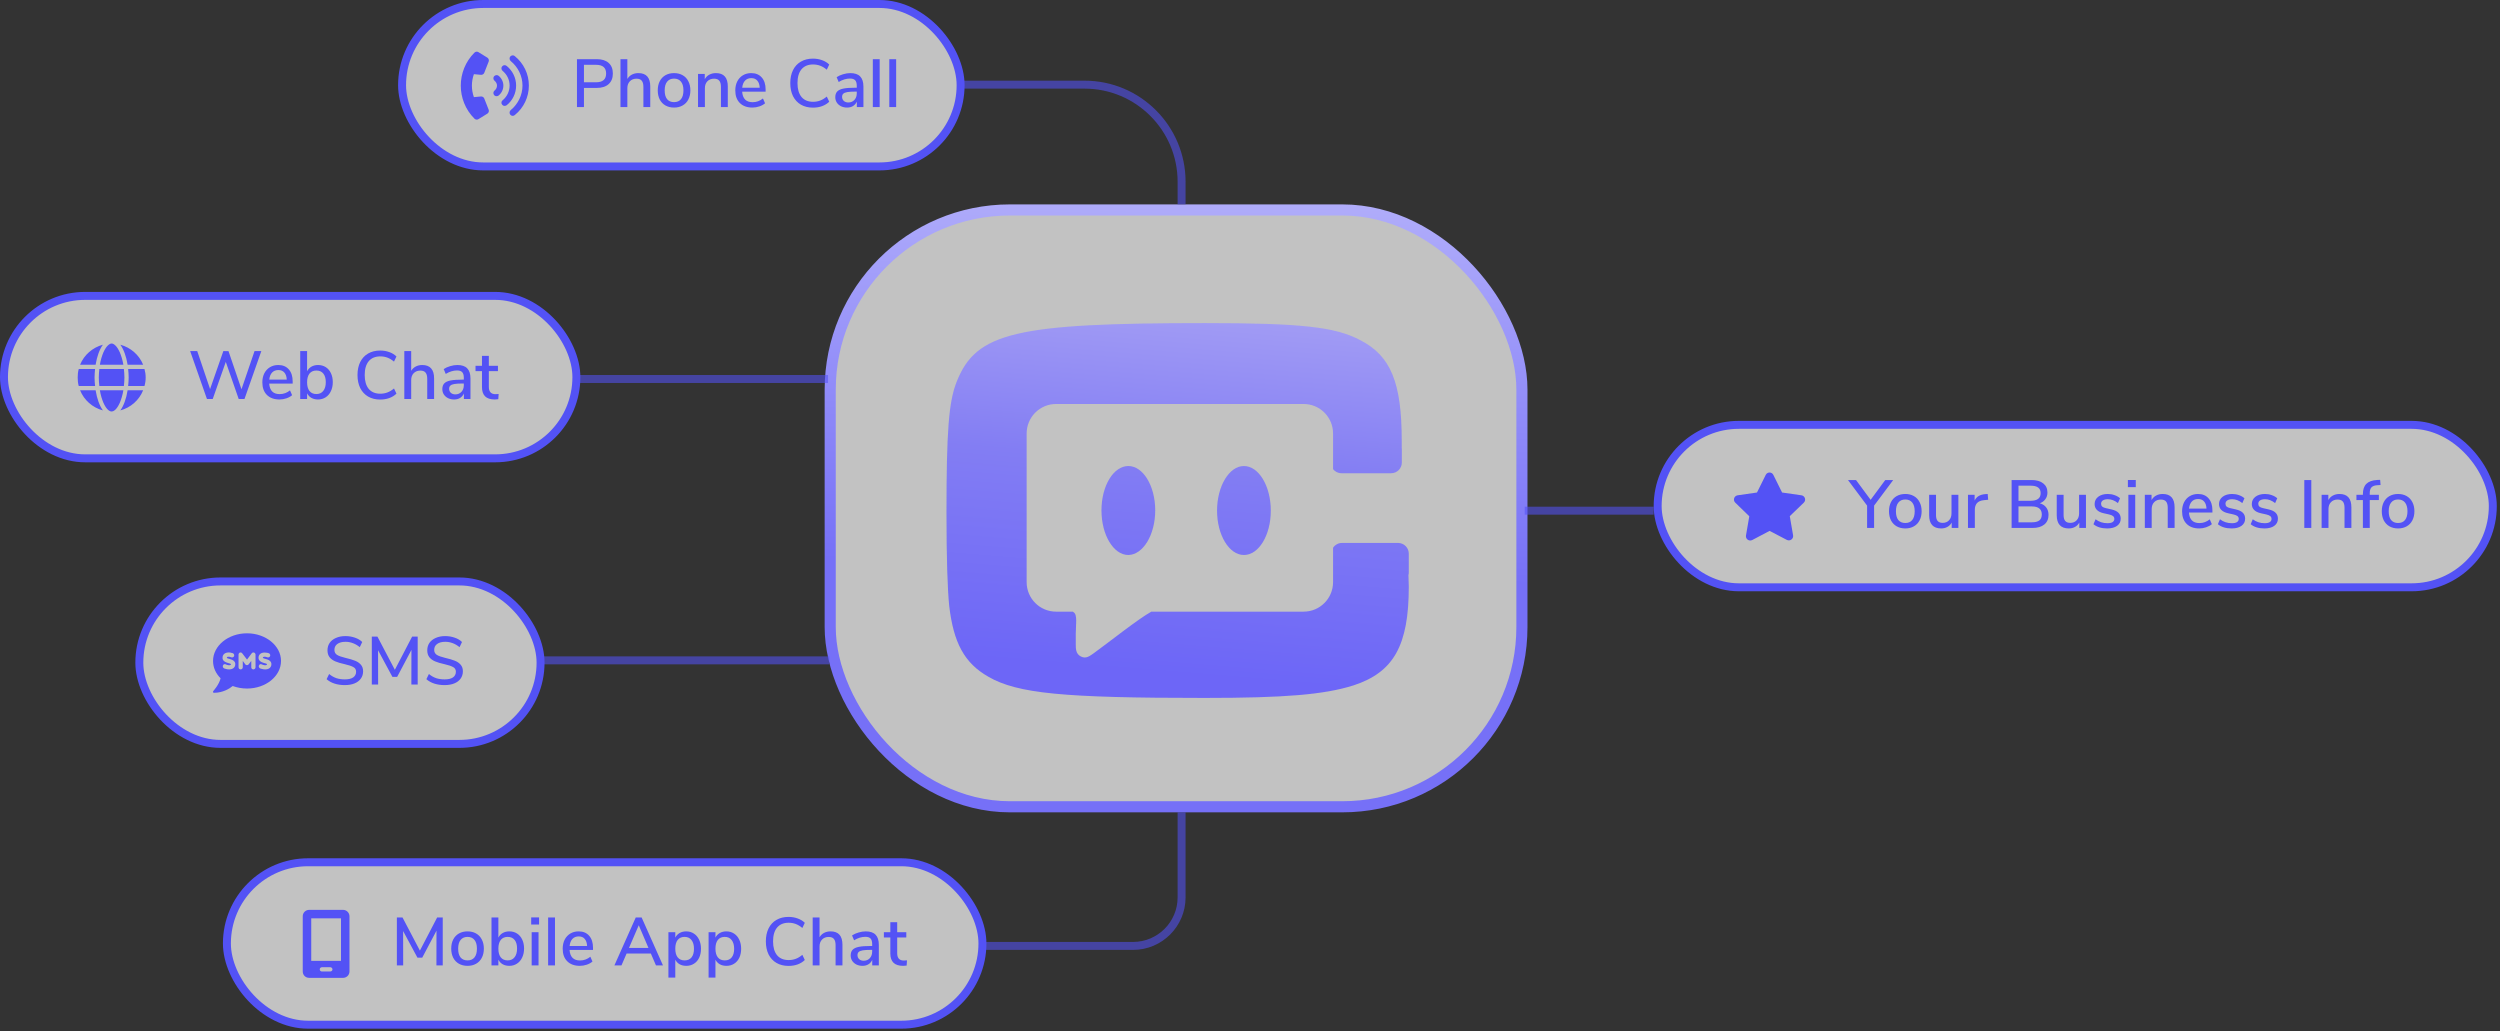
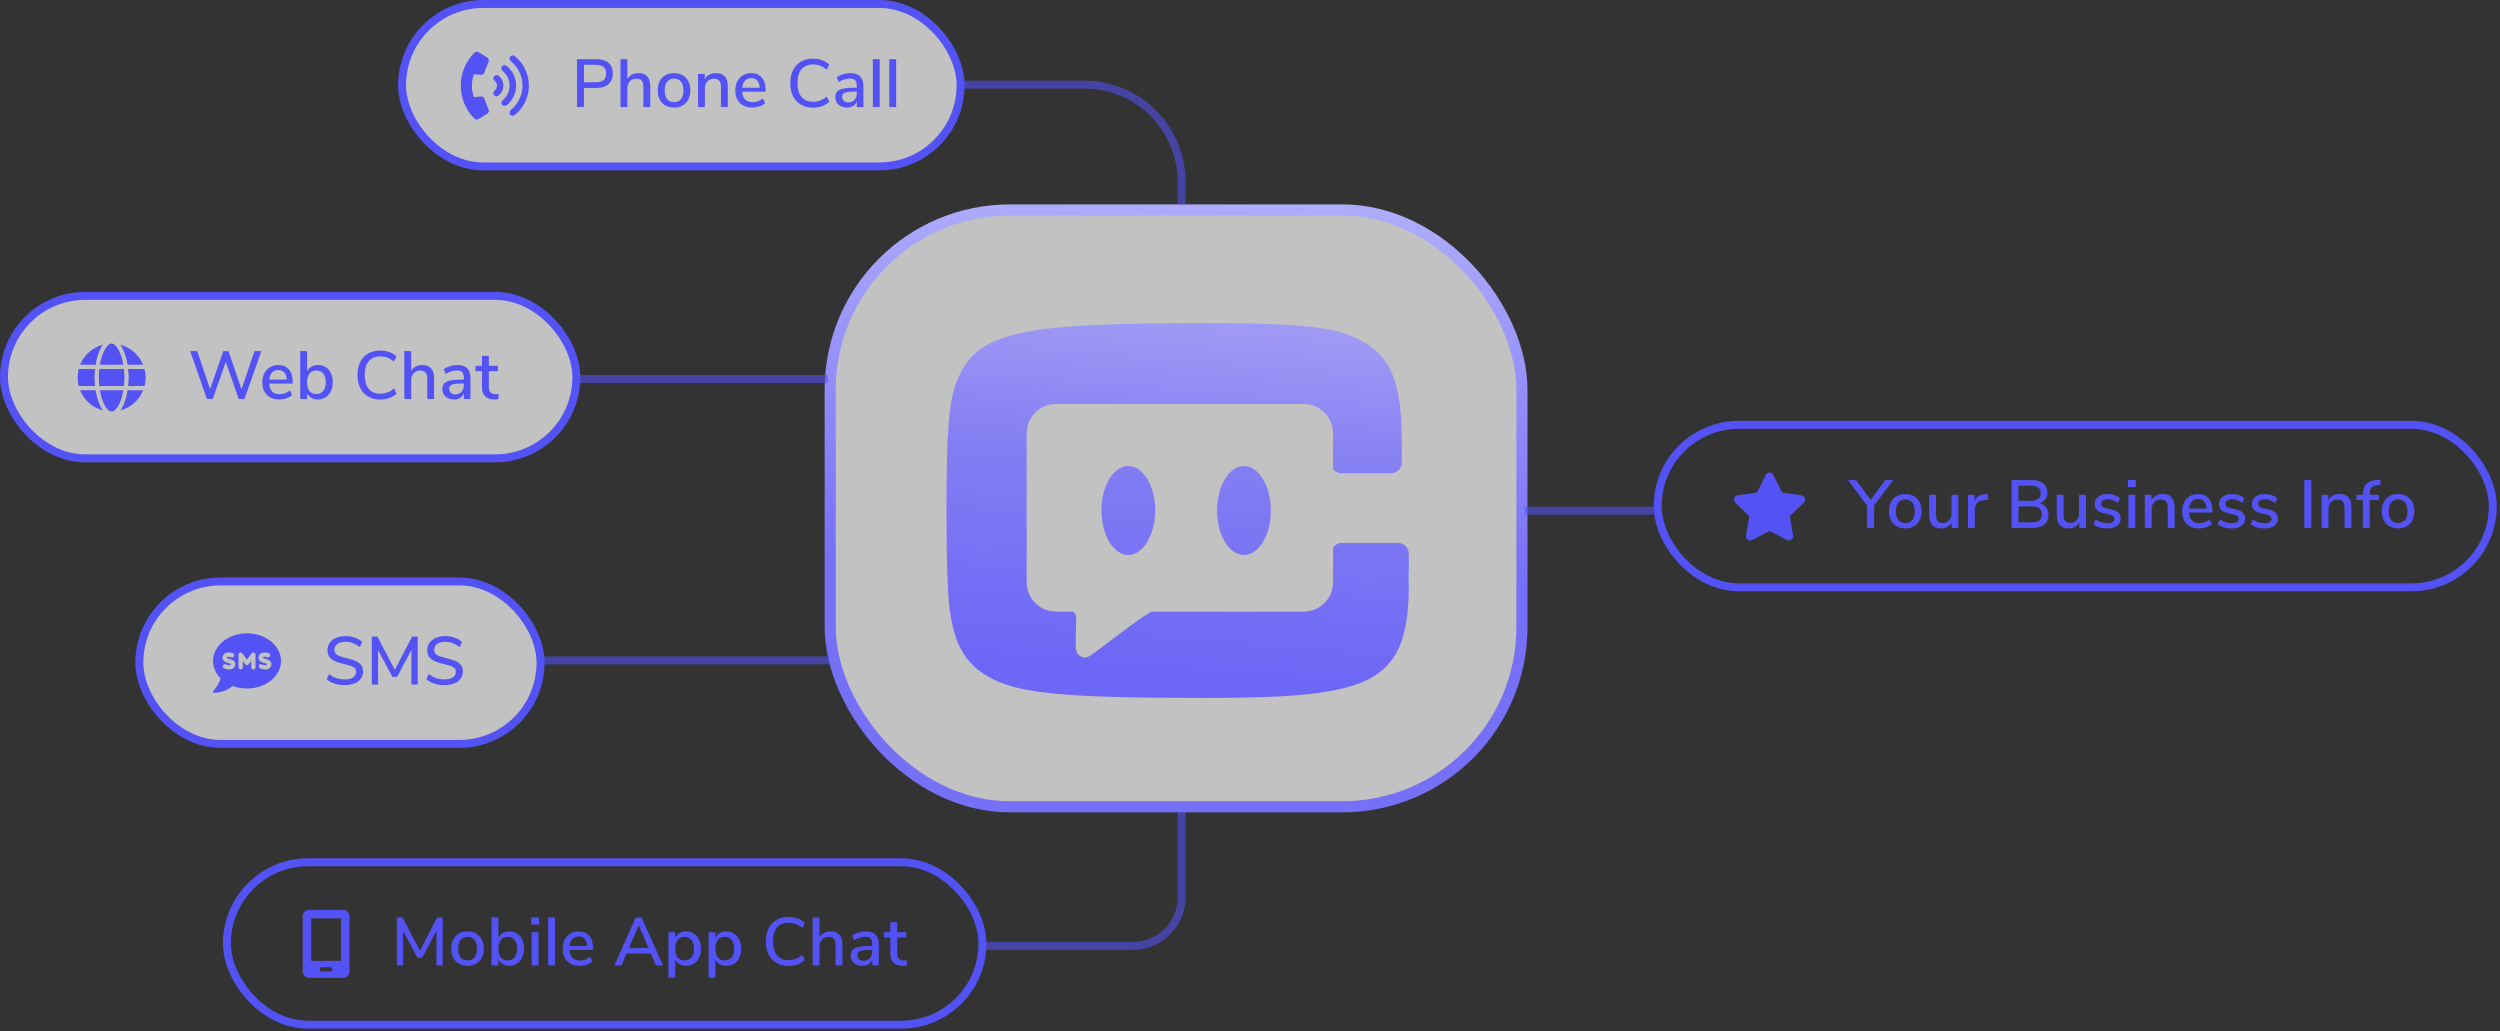
<svg xmlns="http://www.w3.org/2000/svg" width="628" height="259" viewBox="0 0 628 259" fill="none">
  <rect x="0" y="0" width="628" height="259" fill="#333333" stroke="none" />
  <rect x="208.548" y="52.74" width="173.76" height="149.925" rx="45.137" fill="white" fill-opacity="0.7" stroke="url(#paint0_linear_2132_6544)" stroke-width="2.792" />
  <path d="M302.696 81.16C326.93 81.16 335.371 82.12 341.634 85.409C349.394 89.384 352.117 96.1 352.117 110.765V112.456C352.132 112.573 352.142 112.693 352.142 112.815V116.182C352.142 117.67 350.939 118.876 349.456 118.876H336.97C336.116 118.876 335.356 118.475 334.864 117.851V108.891C334.864 104.8 331.558 101.483 327.48 101.483H265.277C261.199 101.483 257.893 104.8 257.893 108.891V146.235C257.893 150.327 261.199 153.644 265.277 153.644H269.501L269.72 153.826C270.702 154.418 270.232 157.045 270.232 159.225V161.71C270.232 162.999 270.232 164.238 271.506 164.904C272.779 165.571 273.708 164.817 274.726 164.107C278.628 161.28 285.75 155.597 289.211 153.644H327.48C331.558 153.644 334.864 150.327 334.864 146.235V137.597C335.344 136.868 336.168 136.387 337.105 136.387H351.201C352.684 136.387 353.887 137.593 353.887 139.081V143.796C353.887 144.029 353.857 144.256 353.801 144.472C353.852 145.814 353.887 146.673 353.887 147.36C353.887 162.163 350.075 168.879 340 172.169C332.648 174.499 322.709 175.321 302.56 175.321C267.026 175.321 255.589 174.224 248.238 169.975C242.247 166.549 239.524 161.478 238.435 152.158C238.027 148.046 237.755 140.508 237.755 128.858C237.755 108.436 238.299 100.897 240.341 95.826C245.243 83.49 255.181 81.16 302.696 81.16Z" fill="url(#paint1_linear_2132_6544)" fill-opacity="0.92" />
  <path d="M276.689 128.205C276.689 122.009 279.728 117.063 283.441 117.063C287.154 117.063 290.193 122.078 290.193 128.205C290.193 134.332 287.154 139.348 283.441 139.417C279.728 139.417 276.689 134.402 276.689 128.205Z" fill="url(#paint2_linear_2132_6544)" fill-opacity="0.92" />
  <path d="M319.226 128.275C319.226 134.472 316.187 139.417 312.474 139.417C308.761 139.417 305.722 134.402 305.722 128.275C305.722 122.148 308.761 117.063 312.474 117.063C316.187 117.063 319.226 122.078 319.226 128.275Z" fill="url(#paint3_linear_2132_6544)" fill-opacity="0.92" />
  <rect x="1" y="74.328" width="143.789" height="40.807" rx="20.404" fill="white" fill-opacity="0.7" />
  <rect x="1" y="74.328" width="143.789" height="40.807" rx="20.404" stroke="#5352F5" stroke-width="2" />
  <path d="M31.256 94.827C31.256 95.594 31.189 96.294 31.122 96.961H24.952C24.885 96.294 24.819 95.594 24.819 94.827C24.819 94.093 24.885 93.393 24.952 92.692H31.122C31.189 93.393 31.256 94.093 31.256 94.827ZM36.292 92.692C36.492 93.393 36.592 94.093 36.592 94.827C36.592 95.594 36.492 96.294 36.292 96.961H32.189C32.256 96.294 32.323 95.561 32.323 94.827C32.323 94.093 32.256 93.393 32.189 92.692H36.292ZM35.958 91.625H32.056C31.723 89.524 31.055 87.723 30.222 86.589C32.823 87.289 34.958 89.157 35.958 91.625ZM30.989 91.625H25.085C25.285 90.424 25.619 89.357 25.986 88.49C26.353 87.689 26.72 87.123 27.12 86.756C27.487 86.422 27.787 86.289 28.054 86.289C28.287 86.289 28.587 86.422 28.954 86.756C29.355 87.123 29.721 87.689 30.088 88.49C30.455 89.357 30.789 90.424 30.989 91.625ZM20.116 91.625C21.116 89.157 23.251 87.289 25.852 86.589C25.019 87.723 24.352 89.524 24.018 91.625H20.116ZM23.885 92.692C23.818 93.393 23.751 94.093 23.751 94.827C23.751 95.561 23.818 96.294 23.885 96.961H19.782C19.582 96.294 19.516 95.594 19.516 94.827C19.516 94.093 19.582 93.393 19.782 92.692H23.885ZM25.986 101.197C25.619 100.33 25.285 99.263 25.085 98.029H30.989C30.789 99.263 30.455 100.33 30.088 101.197C29.721 101.998 29.355 102.565 28.954 102.931C28.587 103.265 28.287 103.365 28.02 103.365C27.787 103.365 27.487 103.265 27.12 102.931C26.72 102.565 26.353 101.998 25.986 101.197ZM25.852 103.098C23.251 102.398 21.116 100.53 20.116 98.029H24.018C24.352 100.163 25.019 101.964 25.852 103.098ZM30.222 103.098C31.055 101.964 31.723 100.163 32.056 98.029H35.958C34.958 100.53 32.823 102.398 30.222 103.098Z" fill="#5352F5" />
  <path d="M63.94 88.192H65.647L61.413 100.23H59.961L56.717 90.907L53.438 100.23H51.986L47.769 88.192H49.545L52.772 97.737L56.102 88.192L57.4 88.209L60.661 97.789L63.94 88.192ZM73.517 96.354H67.625C67.751 98.119 68.627 99.001 70.255 99.001C71.211 99.001 72.077 98.688 72.851 98.062L73.38 99.274C72.993 99.604 72.515 99.866 71.946 100.06C71.376 100.253 70.796 100.35 70.204 100.35C68.872 100.35 67.819 99.969 67.045 99.206C66.282 98.443 65.901 97.39 65.901 96.047C65.901 95.193 66.066 94.436 66.396 93.776C66.737 93.115 67.21 92.603 67.813 92.239C68.428 91.874 69.122 91.692 69.897 91.692C71.023 91.692 71.906 92.057 72.543 92.785C73.192 93.514 73.517 94.521 73.517 95.808V96.354ZM69.931 92.956C69.27 92.956 68.741 93.167 68.343 93.588C67.956 93.998 67.722 94.59 67.642 95.364H72.031C71.997 94.59 71.798 93.998 71.433 93.588C71.081 93.167 70.58 92.956 69.931 92.956ZM79.891 91.692C80.62 91.692 81.263 91.869 81.821 92.222C82.379 92.575 82.811 93.076 83.119 93.724C83.437 94.373 83.597 95.13 83.597 95.996C83.597 96.849 83.437 97.606 83.119 98.267C82.811 98.927 82.373 99.439 81.804 99.804C81.246 100.168 80.608 100.35 79.891 100.35C79.265 100.35 78.713 100.219 78.235 99.957C77.757 99.684 77.392 99.297 77.142 98.796V100.23H75.417V88.192H77.142V93.263C77.392 92.763 77.757 92.375 78.235 92.102C78.713 91.829 79.265 91.692 79.891 91.692ZM79.481 98.984C80.221 98.984 80.796 98.722 81.206 98.198C81.627 97.675 81.838 96.94 81.838 95.996C81.838 95.062 81.633 94.345 81.223 93.844C80.813 93.332 80.233 93.076 79.481 93.076C78.73 93.076 78.149 93.332 77.74 93.844C77.341 94.356 77.142 95.085 77.142 96.03C77.142 96.975 77.341 97.703 77.74 98.216C78.149 98.728 78.73 98.984 79.481 98.984ZM95.507 100.367C94.346 100.367 93.333 100.117 92.468 99.616C91.614 99.115 90.954 98.403 90.487 97.481C90.031 96.548 89.804 95.455 89.804 94.203C89.804 92.95 90.031 91.863 90.487 90.941C90.954 90.007 91.614 89.296 92.468 88.806C93.333 88.306 94.346 88.055 95.507 88.055C96.327 88.055 97.09 88.186 97.796 88.448C98.501 88.698 99.099 89.063 99.588 89.541L98.974 90.838C98.416 90.372 97.858 90.036 97.3 89.831C96.754 89.626 96.162 89.524 95.524 89.524C94.272 89.524 93.304 89.928 92.621 90.736C91.95 91.544 91.614 92.7 91.614 94.203C91.614 95.705 91.95 96.867 92.621 97.686C93.304 98.494 94.272 98.898 95.524 98.898C96.162 98.898 96.754 98.796 97.3 98.591C97.858 98.386 98.416 98.05 98.974 97.584L99.588 98.881C99.099 99.36 98.501 99.73 97.796 99.991C97.09 100.242 96.327 100.367 95.507 100.367ZM106.056 91.692C108.048 91.692 109.045 92.814 109.045 95.056V100.23H107.32V95.142C107.32 94.436 107.178 93.918 106.893 93.588C106.62 93.258 106.187 93.093 105.595 93.093C104.901 93.093 104.343 93.309 103.922 93.742C103.5 94.174 103.29 94.755 103.29 95.483V100.23H101.565V88.192H103.29V93.161C103.574 92.683 103.956 92.319 104.434 92.068C104.912 91.818 105.453 91.692 106.056 91.692ZM114.888 91.692C116.003 91.692 116.829 91.971 117.364 92.529C117.91 93.087 118.183 93.935 118.183 95.073V100.23H116.527V98.847C116.311 99.337 115.986 99.713 115.554 99.974C115.132 100.225 114.637 100.35 114.068 100.35C113.521 100.35 113.021 100.242 112.565 100.026C112.11 99.798 111.751 99.485 111.489 99.086C111.239 98.688 111.114 98.244 111.114 97.754C111.114 97.151 111.267 96.679 111.575 96.337C111.894 95.984 112.412 95.734 113.129 95.586C113.857 95.438 114.853 95.364 116.117 95.364H116.51V94.868C116.51 94.231 116.373 93.77 116.1 93.485C115.838 93.201 115.406 93.058 114.802 93.058C113.857 93.058 112.912 93.349 111.968 93.929L111.455 92.717C111.899 92.41 112.434 92.165 113.06 91.983C113.698 91.789 114.307 91.692 114.888 91.692ZM114.375 99.069C115.001 99.069 115.514 98.859 115.912 98.438C116.311 98.005 116.51 97.453 116.51 96.781V96.337H116.202C115.314 96.337 114.631 96.377 114.153 96.457C113.675 96.536 113.334 96.673 113.129 96.867C112.924 97.049 112.821 97.316 112.821 97.669C112.821 98.067 112.964 98.403 113.248 98.677C113.544 98.938 113.92 99.069 114.375 99.069ZM124.487 99.018C124.749 99.018 125.005 99.001 125.256 98.967L125.17 100.282C124.886 100.327 124.59 100.35 124.282 100.35C123.201 100.35 122.392 100.088 121.857 99.564C121.334 99.029 121.072 98.261 121.072 97.259V93.229H119.45V91.897H121.072V89.387H122.797V91.897H125.085V93.229H122.797V97.191C122.797 98.409 123.36 99.018 124.487 99.018Z" fill="#5352F5" />
  <rect x="101" y="1" width="140.305" height="40.807" rx="20.404" fill="white" fill-opacity="0.7" />
  <rect x="101" y="1" width="140.305" height="40.807" rx="20.404" stroke="#5352F5" stroke-width="2" />
  <path d="M125.245 19.031C126.013 19.664 126.446 20.565 126.446 21.499C126.446 22.466 126.013 23.366 125.245 24C125.112 24.1 124.912 24.167 124.745 24.167C124.512 24.167 124.278 24.067 124.111 23.867C123.845 23.533 123.878 23.033 124.245 22.733C124.612 22.433 124.845 21.999 124.845 21.499C124.845 21.032 124.612 20.598 124.245 20.298C123.878 19.998 123.845 19.498 124.111 19.164C124.412 18.831 124.912 18.764 125.245 19.031ZM127.28 16.563C128.781 17.797 129.648 19.564 129.648 21.499C129.648 23.433 128.781 25.234 127.28 26.435C127.113 26.535 126.946 26.602 126.746 26.602C126.513 26.602 126.313 26.502 126.146 26.301C125.846 25.968 125.912 25.468 126.246 25.201C127.38 24.267 128.014 22.899 128.014 21.499C128.014 20.065 127.38 18.73 126.246 17.797C125.912 17.497 125.846 16.996 126.146 16.663C126.413 16.329 126.913 16.262 127.28 16.563ZM129.314 14.095C131.549 15.929 132.85 18.564 132.85 21.499C132.85 24.4 131.549 27.102 129.314 28.903C129.148 29.036 128.981 29.103 128.814 29.103C128.581 29.103 128.347 29.003 128.18 28.803C127.914 28.469 127.947 27.969 128.28 27.669C130.148 26.135 131.249 23.867 131.249 21.499C131.249 19.097 130.148 16.863 128.28 15.329C127.947 15.028 127.914 14.528 128.18 14.195C128.481 13.861 128.981 13.794 129.314 14.095ZM120.81 18.797L119.042 18.631C118.375 20.498 118.375 22.533 119.042 24.4L120.81 24.234C121.143 24.2 121.51 24.4 121.643 24.734L122.744 27.535C122.911 27.902 122.744 28.336 122.444 28.536L120.176 29.937C119.876 30.137 119.442 30.07 119.175 29.803C114.606 25.234 114.606 17.797 119.175 13.227C119.442 12.961 119.876 12.894 120.176 13.094L122.444 14.495C122.744 14.695 122.911 15.129 122.744 15.495L121.643 18.297C121.51 18.631 121.143 18.831 120.81 18.797Z" fill="#5352F5" />
  <path d="M144.932 14.864H149.918C151.193 14.864 152.183 15.177 152.889 15.803C153.595 16.429 153.948 17.317 153.948 18.467C153.948 19.605 153.595 20.493 152.889 21.131C152.183 21.768 151.193 22.087 149.918 22.087H146.691V26.902H144.932V14.864ZM149.73 20.669C151.415 20.669 152.257 19.935 152.257 18.467C152.257 17.009 151.415 16.281 149.73 16.281H146.691V20.669H149.73ZM160.357 18.364C162.35 18.364 163.346 19.486 163.346 21.728V26.902H161.621V21.814C161.621 21.108 161.479 20.59 161.194 20.26C160.921 19.93 160.488 19.765 159.896 19.765C159.202 19.765 158.644 19.981 158.223 20.413C157.802 20.846 157.591 21.427 157.591 22.155V26.902H155.866V14.864H157.591V19.833C157.876 19.355 158.257 18.99 158.735 18.74C159.213 18.489 159.754 18.364 160.357 18.364ZM169.325 27.022C168.506 27.022 167.783 26.845 167.157 26.492C166.542 26.14 166.064 25.639 165.722 24.99C165.392 24.329 165.227 23.567 165.227 22.702C165.227 21.825 165.392 21.062 165.722 20.413C166.064 19.753 166.542 19.247 167.157 18.894C167.783 18.541 168.506 18.364 169.325 18.364C170.145 18.364 170.862 18.541 171.477 18.894C172.103 19.247 172.581 19.753 172.911 20.413C173.253 21.062 173.424 21.825 173.424 22.702C173.424 23.567 173.253 24.329 172.911 24.99C172.581 25.639 172.103 26.14 171.477 26.492C170.862 26.845 170.145 27.022 169.325 27.022ZM169.325 25.656C170.088 25.656 170.669 25.405 171.067 24.904C171.477 24.404 171.682 23.669 171.682 22.702C171.682 21.745 171.477 21.017 171.067 20.516C170.657 20.003 170.077 19.747 169.325 19.747C168.574 19.747 167.993 20.003 167.584 20.516C167.174 21.017 166.969 21.745 166.969 22.702C166.969 23.669 167.168 24.404 167.567 24.904C167.976 25.405 168.563 25.656 169.325 25.656ZM179.835 18.364C181.827 18.364 182.823 19.486 182.823 21.728V26.902H181.099V21.814C181.099 21.108 180.956 20.59 180.672 20.26C180.399 19.93 179.966 19.765 179.374 19.765C178.68 19.765 178.122 19.981 177.701 20.413C177.279 20.846 177.069 21.427 177.069 22.155V26.902H175.344V18.569H177.035V19.901C177.308 19.4 177.689 19.019 178.179 18.757C178.668 18.495 179.22 18.364 179.835 18.364ZM192.321 23.026H186.429C186.555 24.791 187.431 25.673 189.059 25.673C190.015 25.673 190.881 25.36 191.655 24.734L192.184 25.946C191.797 26.276 191.319 26.538 190.75 26.732C190.18 26.925 189.6 27.022 189.008 27.022C187.676 27.022 186.623 26.64 185.849 25.878C185.086 25.115 184.705 24.062 184.705 22.719C184.705 21.865 184.87 21.108 185.2 20.448C185.541 19.787 186.014 19.275 186.617 18.911C187.232 18.546 187.926 18.364 188.701 18.364C189.828 18.364 190.71 18.729 191.347 19.457C191.996 20.186 192.321 21.193 192.321 22.48V23.026ZM188.735 19.628C188.074 19.628 187.545 19.838 187.147 20.26C186.76 20.669 186.526 21.262 186.446 22.036H190.835C190.801 21.262 190.602 20.669 190.237 20.26C189.884 19.838 189.384 19.628 188.735 19.628ZM204.222 27.039C203.061 27.039 202.048 26.788 201.183 26.288C200.329 25.787 199.669 25.075 199.202 24.153C198.747 23.22 198.519 22.127 198.519 20.874C198.519 19.622 198.747 18.535 199.202 17.613C199.669 16.679 200.329 15.968 201.183 15.478C202.048 14.977 203.061 14.727 204.222 14.727C205.042 14.727 205.805 14.858 206.511 15.12C207.216 15.37 207.814 15.735 208.304 16.213L207.689 17.51C207.131 17.044 206.573 16.708 206.015 16.503C205.469 16.298 204.877 16.195 204.239 16.195C202.987 16.195 202.019 16.6 201.336 17.408C200.665 18.216 200.329 19.372 200.329 20.874C200.329 22.377 200.665 23.538 201.336 24.358C202.019 25.166 202.987 25.57 204.239 25.57C204.877 25.57 205.469 25.468 206.015 25.263C206.573 25.058 207.131 24.722 207.689 24.256L208.304 25.553C207.814 26.032 207.216 26.401 206.511 26.663C205.805 26.914 205.042 27.039 204.222 27.039ZM213.597 18.364C214.713 18.364 215.538 18.643 216.073 19.201C216.62 19.759 216.893 20.607 216.893 21.745V26.902H215.236V25.519C215.02 26.009 214.696 26.384 214.263 26.646C213.842 26.897 213.347 27.022 212.777 27.022C212.231 27.022 211.73 26.914 211.275 26.697C210.819 26.47 210.461 26.157 210.199 25.758C209.948 25.36 209.823 24.916 209.823 24.426C209.823 23.823 209.977 23.351 210.284 23.009C210.603 22.656 211.121 22.406 211.838 22.258C212.567 22.11 213.563 22.036 214.826 22.036H215.219V21.54C215.219 20.903 215.083 20.442 214.809 20.157C214.548 19.873 214.115 19.73 213.512 19.73C212.567 19.73 211.622 20.021 210.677 20.601L210.165 19.389C210.609 19.081 211.144 18.837 211.77 18.654C212.407 18.461 213.016 18.364 213.597 18.364ZM213.085 25.741C213.711 25.741 214.223 25.531 214.622 25.109C215.02 24.677 215.219 24.125 215.219 23.453V23.009H214.912C214.024 23.009 213.341 23.049 212.863 23.128C212.385 23.208 212.043 23.345 211.838 23.538C211.633 23.721 211.531 23.988 211.531 24.341C211.531 24.739 211.673 25.075 211.958 25.348C212.254 25.61 212.629 25.741 213.085 25.741ZM219.252 26.902V14.864H220.977V26.902H219.252ZM223.388 26.902V14.864H225.112V26.902H223.388Z" fill="#5352F5" />
-   <rect x="416.404" y="106.723" width="209.789" height="40.807" rx="20.404" fill="white" fill-opacity="0.7" />
  <rect x="416.404" y="106.723" width="209.789" height="40.807" rx="20.404" stroke="#5352F5" stroke-width="2" />
  <path d="M445.459 119.284L447.66 123.719L452.529 124.42C453.396 124.553 453.763 125.621 453.13 126.254L449.594 129.656L450.428 134.492C450.562 135.359 449.661 136.026 448.861 135.626L444.525 133.358L440.156 135.659C439.355 136.06 438.455 135.393 438.588 134.526L439.422 129.689L435.887 126.254C435.253 125.621 435.62 124.553 436.487 124.42L441.356 123.719L443.558 119.284C443.958 118.483 445.092 118.517 445.459 119.284Z" fill="#5352F5" />
  <path d="M475.572 120.586L470.773 127.007V132.625H469.015V127.007L464.216 120.586H466.231L469.903 125.555L473.574 120.586H475.572ZM478.615 132.745C477.795 132.745 477.072 132.568 476.446 132.215C475.831 131.862 475.353 131.361 475.011 130.712C474.681 130.052 474.516 129.289 474.516 128.424C474.516 127.548 474.681 126.785 475.011 126.136C475.353 125.476 475.831 124.969 476.446 124.616C477.072 124.263 477.795 124.087 478.615 124.087C479.434 124.087 480.151 124.263 480.766 124.616C481.392 124.969 481.87 125.476 482.201 126.136C482.542 126.785 482.713 127.548 482.713 128.424C482.713 129.289 482.542 130.052 482.201 130.712C481.87 131.361 481.392 131.862 480.766 132.215C480.151 132.568 479.434 132.745 478.615 132.745ZM478.615 131.378C479.377 131.378 479.958 131.128 480.356 130.627C480.766 130.126 480.971 129.392 480.971 128.424C480.971 127.468 480.766 126.739 480.356 126.238C479.946 125.726 479.366 125.47 478.615 125.47C477.863 125.47 477.283 125.726 476.873 126.238C476.463 126.739 476.258 127.468 476.258 128.424C476.258 129.392 476.457 130.126 476.856 130.627C477.265 131.128 477.852 131.378 478.615 131.378ZM491.942 124.292V132.625H490.268V131.276C490.006 131.754 489.642 132.118 489.175 132.369C488.72 132.619 488.208 132.745 487.639 132.745C485.612 132.745 484.599 131.629 484.599 129.398V124.292H486.324V129.381C486.324 130.052 486.46 130.547 486.733 130.866C487.007 131.185 487.428 131.344 487.997 131.344C488.669 131.344 489.204 131.128 489.602 130.695C490.012 130.263 490.217 129.688 490.217 128.971V124.292H491.942ZM499.427 125.538L498.385 125.641C497.566 125.721 496.974 125.971 496.609 126.392C496.256 126.813 496.08 127.348 496.08 127.997V132.625H494.355V124.292H496.029V125.743C496.473 124.764 497.378 124.223 498.744 124.121L499.307 124.087L499.427 125.538ZM512.403 126.426C513.097 126.62 513.632 126.967 514.008 127.468C514.395 127.969 514.589 128.595 514.589 129.346C514.589 130.382 514.23 131.191 513.513 131.771C512.807 132.34 511.816 132.625 510.541 132.625H505.316V120.586H510.354C511.595 120.586 512.562 120.865 513.257 121.423C513.962 121.969 514.315 122.738 514.315 123.728C514.315 124.366 514.145 124.918 513.803 125.385C513.473 125.851 513.006 126.199 512.403 126.426ZM507.041 125.795H510.08C511.765 125.795 512.608 125.157 512.608 123.882C512.608 123.244 512.397 122.772 511.976 122.465C511.566 122.157 510.934 122.004 510.08 122.004H507.041V125.795ZM510.354 131.208C511.23 131.208 511.873 131.048 512.283 130.73C512.693 130.411 512.898 129.916 512.898 129.244C512.898 128.561 512.687 128.054 512.266 127.724C511.856 127.383 511.219 127.212 510.354 127.212H507.041V131.208H510.354ZM523.993 124.292V132.625H522.32V131.276C522.058 131.754 521.693 132.118 521.227 132.369C520.771 132.619 520.259 132.745 519.69 132.745C517.663 132.745 516.65 131.629 516.65 129.398V124.292H518.375V129.381C518.375 130.052 518.512 130.547 518.785 130.866C519.058 131.185 519.479 131.344 520.048 131.344C520.72 131.344 521.255 131.128 521.654 130.695C522.063 130.263 522.268 129.688 522.268 128.971V124.292H523.993ZM529.344 132.745C527.898 132.745 526.742 132.392 525.877 131.686L526.406 130.439C527.26 131.1 528.256 131.43 529.395 131.43C529.953 131.43 530.38 131.339 530.676 131.156C530.972 130.963 531.12 130.695 531.12 130.354C531.12 130.058 531.017 129.824 530.812 129.654C530.619 129.483 530.277 129.341 529.788 129.227L528.404 128.919C527.664 128.749 527.107 128.47 526.731 128.083C526.355 127.696 526.167 127.206 526.167 126.614C526.167 125.863 526.469 125.254 527.072 124.787C527.687 124.32 528.49 124.087 529.48 124.087C530.072 124.087 530.636 124.184 531.171 124.377C531.706 124.559 532.167 124.821 532.554 125.163L532.025 126.375C531.205 125.726 530.357 125.402 529.48 125.402C528.957 125.402 528.541 125.504 528.234 125.709C527.938 125.914 527.79 126.193 527.79 126.546C527.79 126.83 527.881 127.064 528.063 127.246C528.256 127.417 528.558 127.548 528.968 127.639L530.385 127.963C531.194 128.145 531.786 128.43 532.161 128.817C532.537 129.193 532.725 129.688 532.725 130.303C532.725 131.054 532.417 131.652 531.803 132.096C531.199 132.528 530.38 132.745 529.344 132.745ZM534.644 132.625V124.292H536.369V132.625H534.644ZM534.525 120.569H536.506V122.362H534.525V120.569ZM543.271 124.087C545.263 124.087 546.259 125.208 546.259 127.451V132.625H544.535V127.536C544.535 126.83 544.392 126.312 544.108 125.982C543.835 125.652 543.402 125.487 542.81 125.487C542.116 125.487 541.558 125.703 541.137 126.136C540.715 126.569 540.505 127.149 540.505 127.878V132.625H538.78V124.292H540.471V125.624C540.744 125.123 541.125 124.741 541.615 124.48C542.104 124.218 542.656 124.087 543.271 124.087ZM555.757 128.749H549.866C549.991 130.513 550.867 131.396 552.495 131.396C553.452 131.396 554.317 131.082 555.091 130.456L555.62 131.669C555.233 131.999 554.755 132.261 554.186 132.454C553.617 132.648 553.036 132.745 552.444 132.745C551.112 132.745 550.059 132.363 549.285 131.6C548.522 130.838 548.141 129.785 548.141 128.441C548.141 127.588 548.306 126.83 548.636 126.17C548.978 125.51 549.45 124.998 550.053 124.633C550.668 124.269 551.363 124.087 552.137 124.087C553.264 124.087 554.146 124.451 554.783 125.18C555.432 125.908 555.757 126.916 555.757 128.202V128.749ZM552.171 125.351C551.511 125.351 550.981 125.561 550.583 125.982C550.196 126.392 549.962 126.984 549.883 127.758H554.271C554.237 126.984 554.038 126.392 553.674 125.982C553.321 125.561 552.82 125.351 552.171 125.351ZM560.594 132.745C559.149 132.745 557.993 132.392 557.128 131.686L557.657 130.439C558.511 131.1 559.507 131.43 560.646 131.43C561.203 131.43 561.63 131.339 561.926 131.156C562.222 130.963 562.37 130.695 562.37 130.354C562.37 130.058 562.268 129.824 562.063 129.654C561.869 129.483 561.528 129.341 561.038 129.227L559.655 128.919C558.915 128.749 558.357 128.47 557.982 128.083C557.606 127.696 557.418 127.206 557.418 126.614C557.418 125.863 557.72 125.254 558.323 124.787C558.938 124.32 559.741 124.087 560.731 124.087C561.323 124.087 561.887 124.184 562.422 124.377C562.957 124.559 563.418 124.821 563.805 125.163L563.275 126.375C562.456 125.726 561.608 125.402 560.731 125.402C560.207 125.402 559.792 125.504 559.484 125.709C559.189 125.914 559.041 126.193 559.041 126.546C559.041 126.83 559.132 127.064 559.314 127.246C559.507 127.417 559.809 127.548 560.219 127.639L561.636 127.963C562.444 128.145 563.036 128.43 563.412 128.817C563.788 129.193 563.976 129.688 563.976 130.303C563.976 131.054 563.668 131.652 563.053 132.096C562.45 132.528 561.63 132.745 560.594 132.745ZM568.832 132.745C567.387 132.745 566.231 132.392 565.366 131.686L565.895 130.439C566.749 131.1 567.745 131.43 568.884 131.43C569.441 131.43 569.868 131.339 570.164 131.156C570.46 130.963 570.608 130.695 570.608 130.354C570.608 130.058 570.506 129.824 570.301 129.654C570.107 129.483 569.766 129.341 569.276 129.227L567.893 128.919C567.153 128.749 566.595 128.47 566.22 128.083C565.844 127.696 565.656 127.206 565.656 126.614C565.656 125.863 565.958 125.254 566.561 124.787C567.176 124.32 567.979 124.087 568.969 124.087C569.561 124.087 570.124 124.184 570.66 124.377C571.195 124.559 571.656 124.821 572.043 125.163L571.513 126.375C570.694 125.726 569.846 125.402 568.969 125.402C568.445 125.402 568.03 125.504 567.722 125.709C567.426 125.914 567.278 126.193 567.278 126.546C567.278 126.83 567.37 127.064 567.552 127.246C567.745 127.417 568.047 127.548 568.457 127.639L569.874 127.963C570.682 128.145 571.274 128.43 571.65 128.817C572.026 129.193 572.213 129.688 572.213 130.303C572.213 131.054 571.906 131.652 571.291 132.096C570.688 132.528 569.868 132.745 568.832 132.745ZM578.841 132.625V120.586H580.6V132.625H578.841ZM587.679 124.087C589.672 124.087 590.668 125.208 590.668 127.451V132.625H588.943V127.536C588.943 126.83 588.801 126.312 588.516 125.982C588.243 125.652 587.81 125.487 587.218 125.487C586.524 125.487 585.966 125.703 585.545 126.136C585.124 126.569 584.913 127.149 584.913 127.878V132.625H583.188V124.292H584.879V125.624C585.152 125.123 585.533 124.741 586.023 124.48C586.512 124.218 587.065 124.087 587.679 124.087ZM595.281 124.292H597.569V125.624H595.281V132.625H593.557V125.624H591.934V124.292H593.557V124.138C593.557 122.988 593.847 122.123 594.427 121.543C595.019 120.962 595.919 120.637 597.125 120.569L597.894 120.535L597.996 121.833L597.211 121.884C596.528 121.918 596.033 122.095 595.725 122.413C595.429 122.732 595.281 123.216 595.281 123.865V124.292ZM602.401 132.745C601.581 132.745 600.858 132.568 600.232 132.215C599.617 131.862 599.139 131.361 598.797 130.712C598.467 130.052 598.302 129.289 598.302 128.424C598.302 127.548 598.467 126.785 598.797 126.136C599.139 125.476 599.617 124.969 600.232 124.616C600.858 124.263 601.581 124.087 602.401 124.087C603.22 124.087 603.937 124.263 604.552 124.616C605.178 124.969 605.656 125.476 605.987 126.136C606.328 126.785 606.499 127.548 606.499 128.424C606.499 129.289 606.328 130.052 605.987 130.712C605.656 131.361 605.178 131.862 604.552 132.215C603.937 132.568 603.22 132.745 602.401 132.745ZM602.401 131.378C603.163 131.378 603.744 131.128 604.142 130.627C604.552 130.126 604.757 129.392 604.757 128.424C604.757 127.468 604.552 126.739 604.142 126.238C603.732 125.726 603.152 125.47 602.401 125.47C601.649 125.47 601.069 125.726 600.659 126.238C600.249 126.739 600.044 127.468 600.044 128.424C600.044 129.392 600.243 130.126 600.642 130.627C601.052 131.128 601.638 131.378 602.401 131.378Z" fill="#5352F5" />
  <path d="M383.009 128.281H415.403" stroke="#5352F5" stroke-opacity="0.57" stroke-width="2" />
  <path d="M247 237.614H284.619C291.355 237.614 296.816 232.153 296.816 225.417V204.062" stroke="#5352F5" stroke-opacity="0.57" stroke-width="2" />
  <path d="M241.282 21.263H272.421C285.894 21.263 296.816 32.185 296.816 45.658V51.344" stroke="#5352F5" stroke-opacity="0.57" stroke-width="2" />
-   <rect x="57" y="216.598" width="189.789" height="40.807" rx="20.404" fill="white" fill-opacity="0.7" />
  <rect x="57" y="216.598" width="189.789" height="40.807" rx="20.404" stroke="#5352F5" stroke-width="2" />
  <path d="M86.188 228.558C87.055 228.558 87.789 229.292 87.789 230.159V244.034C87.789 244.934 87.055 245.635 86.188 245.635H77.65C76.75 245.635 76.049 244.934 76.049 244.034V230.159C76.049 229.292 76.75 228.558 77.65 228.558H86.188ZM83.52 243.5C83.52 243.233 83.253 242.966 82.987 242.966H80.852C80.552 242.966 80.318 243.233 80.318 243.5C80.318 243.8 80.552 244.034 80.819 244.034H82.987C83.253 244.034 83.52 243.8 83.52 243.5ZM85.655 241.365V230.693H78.184V241.365H85.655Z" fill="#5352F5" />
  <path d="M109.817 230.461H111.217V242.5H109.629L109.646 233.791L106.06 240.57H104.865L101.262 233.877L101.279 242.5H99.691V230.461H101.108L105.48 238.794L109.817 230.461ZM117.447 242.62C116.627 242.62 115.904 242.443 115.278 242.09C114.664 241.737 114.185 241.236 113.844 240.587C113.514 239.927 113.349 239.164 113.349 238.299C113.349 237.423 113.514 236.66 113.844 236.011C114.185 235.351 114.664 234.844 115.278 234.491C115.904 234.138 116.627 233.962 117.447 233.962C118.267 233.962 118.984 234.138 119.599 234.491C120.225 234.844 120.703 235.351 121.033 236.011C121.375 236.66 121.545 237.423 121.545 238.299C121.545 239.164 121.375 239.927 121.033 240.587C120.703 241.236 120.225 241.737 119.599 242.09C118.984 242.443 118.267 242.62 117.447 242.62ZM117.447 241.253C118.21 241.253 118.79 241.003 119.189 240.502C119.599 240.001 119.803 239.267 119.803 238.299C119.803 237.343 119.599 236.614 119.189 236.113C118.779 235.601 118.198 235.345 117.447 235.345C116.696 235.345 116.115 235.601 115.705 236.113C115.295 236.614 115.09 237.343 115.09 238.299C115.09 239.267 115.29 240.001 115.688 240.502C116.098 241.003 116.684 241.253 117.447 241.253ZM127.94 233.962C128.668 233.962 129.311 234.138 129.869 234.491C130.427 234.844 130.86 235.345 131.167 235.994C131.486 236.643 131.645 237.4 131.645 238.265C131.645 239.119 131.486 239.876 131.167 240.536C130.86 241.197 130.421 241.709 129.852 242.073C129.294 242.437 128.657 242.62 127.94 242.62C127.313 242.62 126.761 242.489 126.283 242.227C125.805 241.954 125.441 241.566 125.19 241.066V242.5H123.466V230.461H125.19V235.533C125.441 235.032 125.805 234.645 126.283 234.372C126.761 234.098 127.313 233.962 127.94 233.962ZM127.53 241.253C128.27 241.253 128.845 240.992 129.254 240.468C129.676 239.944 129.886 239.21 129.886 238.265C129.886 237.332 129.681 236.614 129.271 236.113C128.862 235.601 128.281 235.345 127.53 235.345C126.778 235.345 126.198 235.601 125.788 236.113C125.389 236.626 125.19 237.354 125.19 238.299C125.19 239.244 125.389 239.973 125.788 240.485C126.198 240.997 126.778 241.253 127.53 241.253ZM133.555 242.5V234.167H135.279V242.5H133.555ZM133.435 230.444H135.416V232.237H133.435V230.444ZM137.69 242.5V230.461H139.415V242.5H137.69ZM148.964 238.624H143.072C143.198 240.388 144.074 241.271 145.702 241.271C146.658 241.271 147.524 240.957 148.298 240.331L148.827 241.544C148.44 241.874 147.962 242.136 147.393 242.329C146.823 242.523 146.243 242.62 145.651 242.62C144.319 242.62 143.266 242.238 142.492 241.475C141.729 240.713 141.348 239.66 141.348 238.316C141.348 237.463 141.513 236.705 141.843 236.045C142.184 235.385 142.657 234.873 143.26 234.508C143.875 234.144 144.569 233.962 145.344 233.962C146.471 233.962 147.353 234.326 147.99 235.055C148.639 235.783 148.964 236.791 148.964 238.077V238.624ZM145.378 235.226C144.717 235.226 144.188 235.436 143.79 235.857C143.403 236.267 143.169 236.859 143.089 237.633H147.478C147.444 236.859 147.245 236.267 146.88 235.857C146.527 235.436 146.027 235.226 145.378 235.226ZM164.776 242.5L163.495 239.529H157.399L156.118 242.5H154.342L159.704 230.461H161.173L166.535 242.5H164.776ZM157.996 238.128H162.897L160.455 232.425L157.996 238.128ZM172.381 233.962C173.098 233.962 173.736 234.144 174.294 234.508C174.863 234.873 175.301 235.385 175.608 236.045C175.927 236.705 176.087 237.468 176.087 238.333C176.087 239.187 175.933 239.939 175.626 240.587C175.318 241.236 174.88 241.737 174.311 242.09C173.753 242.443 173.11 242.62 172.381 242.62C171.755 242.62 171.203 242.489 170.725 242.227C170.247 241.954 169.882 241.566 169.632 241.066V245.574H167.907V234.167H169.632V235.533C169.882 235.032 170.247 234.645 170.725 234.372C171.203 234.098 171.755 233.962 172.381 233.962ZM171.971 241.253C172.723 241.253 173.303 241.003 173.713 240.502C174.123 239.99 174.328 239.267 174.328 238.333C174.328 237.389 174.117 236.654 173.696 236.131C173.286 235.607 172.711 235.345 171.971 235.345C171.22 235.345 170.639 235.601 170.229 236.113C169.831 236.626 169.632 237.354 169.632 238.299C169.632 239.244 169.831 239.973 170.229 240.485C170.639 240.997 171.22 241.253 171.971 241.253ZM182.47 233.962C183.187 233.962 183.825 234.144 184.383 234.508C184.952 234.873 185.39 235.385 185.697 236.045C186.016 236.705 186.176 237.468 186.176 238.333C186.176 239.187 186.022 239.939 185.715 240.587C185.407 241.236 184.969 241.737 184.4 242.09C183.842 242.443 183.199 242.62 182.47 242.62C181.844 242.62 181.292 242.489 180.814 242.227C180.336 241.954 179.971 241.566 179.721 241.066V245.574H177.996V234.167H179.721V235.533C179.971 235.032 180.336 234.645 180.814 234.372C181.292 234.098 181.844 233.962 182.47 233.962ZM182.06 241.253C182.812 241.253 183.392 241.003 183.802 240.502C184.212 239.99 184.417 239.267 184.417 238.333C184.417 237.389 184.206 236.654 183.785 236.131C183.375 235.607 182.8 235.345 182.06 235.345C181.309 235.345 180.728 235.601 180.318 236.113C179.92 236.626 179.721 237.354 179.721 238.299C179.721 239.244 179.92 239.973 180.318 240.485C180.728 240.997 181.309 241.253 182.06 241.253ZM198.086 242.637C196.925 242.637 195.912 242.386 195.047 241.885C194.193 241.384 193.532 240.673 193.066 239.751C192.61 238.817 192.383 237.724 192.383 236.472C192.383 235.22 192.61 234.133 193.066 233.211C193.532 232.277 194.193 231.566 195.047 231.076C195.912 230.575 196.925 230.325 198.086 230.325C198.906 230.325 199.669 230.456 200.374 230.717C201.08 230.968 201.678 231.332 202.167 231.81L201.553 233.108C200.995 232.641 200.437 232.305 199.879 232.101C199.333 231.896 198.741 231.793 198.103 231.793C196.851 231.793 195.883 232.197 195.2 233.006C194.529 233.814 194.193 234.969 194.193 236.472C194.193 237.975 194.529 239.136 195.2 239.956C195.883 240.764 196.851 241.168 198.103 241.168C198.741 241.168 199.333 241.066 199.879 240.861C200.437 240.656 200.995 240.32 201.553 239.853L202.167 241.151C201.678 241.629 201.08 241.999 200.374 242.261C199.669 242.511 198.906 242.637 198.086 242.637ZM208.635 233.962C210.627 233.962 211.623 235.083 211.623 237.326V242.5H209.899V237.411C209.899 236.705 209.756 236.187 209.472 235.857C209.199 235.527 208.766 235.362 208.174 235.362C207.48 235.362 206.922 235.578 206.501 236.011C206.079 236.444 205.869 237.024 205.869 237.753V242.5H204.144V230.461H205.869V235.43C206.153 234.952 206.535 234.588 207.013 234.338C207.491 234.087 208.032 233.962 208.635 233.962ZM217.466 233.962C218.582 233.962 219.407 234.241 219.943 234.799C220.489 235.356 220.762 236.205 220.762 237.343V242.5H219.106V241.117C218.889 241.606 218.565 241.982 218.132 242.244C217.711 242.494 217.216 242.62 216.647 242.62C216.1 242.62 215.599 242.511 215.144 242.295C214.689 242.067 214.33 241.754 214.068 241.356C213.818 240.957 213.693 240.513 213.693 240.024C213.693 239.421 213.846 238.948 214.154 238.607C214.472 238.254 214.99 238.003 215.708 237.855C216.436 237.707 217.432 237.633 218.696 237.633H219.089V237.138C219.089 236.501 218.952 236.039 218.679 235.755C218.417 235.47 217.984 235.328 217.381 235.328C216.436 235.328 215.491 235.618 214.546 236.199L214.034 234.986C214.478 234.679 215.013 234.434 215.639 234.252C216.277 234.059 216.886 233.962 217.466 233.962ZM216.954 241.339C217.58 241.339 218.093 241.128 218.491 240.707C218.889 240.274 219.089 239.722 219.089 239.051V238.607H218.781C217.893 238.607 217.21 238.646 216.732 238.726C216.254 238.806 215.913 238.942 215.708 239.136C215.503 239.318 215.4 239.586 215.4 239.939C215.4 240.337 215.543 240.673 215.827 240.946C216.123 241.208 216.499 241.339 216.954 241.339ZM227.066 241.288C227.328 241.288 227.584 241.271 227.834 241.236L227.749 242.551C227.464 242.597 227.168 242.62 226.861 242.62C225.78 242.62 224.971 242.358 224.436 241.834C223.913 241.299 223.651 240.531 223.651 239.529V235.499H222.028V234.167H223.651V231.657H225.375V234.167H227.664V235.499H225.375V239.46C225.375 240.679 225.939 241.288 227.066 241.288Z" fill="#5352F5" />
  <rect x="35" y="146.059" width="100.789" height="40.807" rx="20.404" fill="white" fill-opacity="0.7" />
  <rect x="35" y="146.059" width="100.789" height="40.807" rx="20.404" stroke="#5352F5" stroke-width="2" />
  <path d="M62.054 159.086C66.756 159.086 70.592 162.222 70.592 166.024C70.592 169.859 66.756 172.961 62.054 172.961C60.753 172.961 59.552 172.727 58.452 172.327C57.651 172.994 55.984 174.028 53.782 174.028C53.649 174.028 53.549 173.995 53.516 173.895C53.482 173.795 53.516 173.661 53.582 173.595C53.582 173.561 54.983 172.094 55.417 170.393C54.216 169.192 53.516 167.691 53.516 166.024C53.516 162.222 57.318 159.086 62.054 159.086ZM59.085 167.091C59.285 165.99 58.218 165.69 57.651 165.523C57.284 165.423 56.951 165.357 56.984 165.157C56.984 165.023 57.318 164.923 57.685 164.99C57.818 165.023 57.985 165.057 58.118 165.123C58.418 165.223 58.718 165.057 58.819 164.79C58.885 164.49 58.752 164.189 58.485 164.089C58.285 164.023 58.051 163.956 57.851 163.923C56.818 163.789 56.05 164.189 55.917 164.99C55.717 166.09 56.818 166.391 57.218 166.524C57.651 166.657 58.051 166.724 58.018 166.924C58.018 167.058 57.685 167.158 57.318 167.091C57.084 167.058 56.851 166.958 56.617 166.858C56.35 166.757 56.084 166.924 55.984 167.224C55.884 167.491 56.084 167.825 56.35 167.925C56.584 167.991 56.884 168.092 57.118 168.125C57.251 168.158 57.418 168.158 57.551 168.158C58.385 168.158 58.952 167.758 59.085 167.091ZM64.188 167.625V164.423C64.188 164.223 64.022 163.989 63.821 163.923C63.588 163.856 63.355 163.923 63.221 164.123L62.054 165.69L60.853 164.123C60.72 163.923 60.486 163.856 60.253 163.923C60.053 164.023 59.919 164.223 59.919 164.423V167.625C59.919 167.925 60.153 168.158 60.453 168.158C60.72 168.158 60.986 167.925 60.986 167.625V166.024L61.62 166.891C61.82 167.158 62.254 167.158 62.454 166.891L63.121 166.024V167.625C63.121 167.925 63.355 168.158 63.655 168.158C63.922 168.158 64.188 167.925 64.188 167.625ZM68.157 167.091C68.357 165.99 67.29 165.69 66.723 165.523C66.356 165.423 66.023 165.357 66.023 165.157C66.056 165.023 66.356 164.923 66.723 164.99C66.856 165.023 67.023 165.057 67.157 165.123C67.457 165.223 67.757 165.057 67.857 164.79C67.957 164.49 67.79 164.189 67.523 164.089C67.323 164.023 67.09 163.956 66.89 163.956C65.889 163.789 65.089 164.189 64.955 164.99C64.789 166.09 65.856 166.391 66.256 166.524C66.723 166.657 67.123 166.724 67.056 166.924C67.056 167.058 66.723 167.158 66.356 167.091C66.156 167.058 65.889 166.958 65.656 166.858C65.389 166.757 65.122 166.924 65.022 167.224C64.922 167.491 65.122 167.825 65.389 167.925C65.622 167.991 65.923 168.092 66.189 168.125C66.323 168.158 66.49 168.158 66.623 168.158C67.457 168.158 68.024 167.758 68.157 167.091Z" fill="#5352F5" />
  <path d="M86.618 172.098C85.685 172.098 84.825 171.972 84.04 171.722C83.266 171.471 82.6 171.101 82.042 170.612L82.674 169.314C83.266 169.792 83.875 170.139 84.501 170.356C85.138 170.561 85.85 170.663 86.635 170.663C87.535 170.663 88.229 170.498 88.719 170.168C89.208 169.826 89.453 169.348 89.453 168.734C89.453 168.21 89.225 167.823 88.77 167.572C88.314 167.311 87.586 167.066 86.584 166.838C85.628 166.633 84.842 166.4 84.228 166.138C83.613 165.876 83.129 165.523 82.776 165.079C82.435 164.624 82.264 164.049 82.264 163.355C82.264 162.649 82.446 162.028 82.81 161.493C83.186 160.958 83.715 160.543 84.398 160.247C85.081 159.939 85.873 159.786 86.772 159.786C87.614 159.786 88.406 159.917 89.146 160.178C89.897 160.429 90.512 160.793 90.99 161.271L90.375 162.569C89.817 162.114 89.242 161.778 88.65 161.562C88.07 161.334 87.449 161.22 86.789 161.22C85.924 161.22 85.241 161.402 84.74 161.766C84.25 162.119 84.006 162.615 84.006 163.252C84.006 163.798 84.222 164.214 84.654 164.499C85.087 164.772 85.782 165.022 86.738 165.25C87.74 165.478 88.548 165.717 89.163 165.967C89.789 166.206 90.284 166.542 90.648 166.975C91.024 167.396 91.212 167.948 91.212 168.631C91.212 169.326 91.024 169.935 90.648 170.458C90.284 170.982 89.755 171.386 89.06 171.671C88.377 171.955 87.563 172.098 86.618 172.098ZM103.523 159.922H104.923V171.961H103.335L103.352 163.252L99.766 170.031H98.571L94.968 163.337L94.985 171.961H93.397V159.922H94.814L99.186 168.255L103.523 159.922ZM111.682 172.098C110.749 172.098 109.889 171.972 109.104 171.722C108.33 171.471 107.664 171.101 107.106 170.612L107.738 169.314C108.33 169.792 108.939 170.139 109.565 170.356C110.202 170.561 110.914 170.663 111.699 170.663C112.599 170.663 113.293 170.498 113.783 170.168C114.272 169.826 114.517 169.348 114.517 168.734C114.517 168.21 114.289 167.823 113.834 167.572C113.379 167.311 112.65 167.066 111.648 166.838C110.692 166.633 109.906 166.4 109.292 166.138C108.677 165.876 108.193 165.523 107.84 165.079C107.499 164.624 107.328 164.049 107.328 163.355C107.328 162.649 107.51 162.028 107.874 161.493C108.25 160.958 108.779 160.543 109.462 160.247C110.145 159.939 110.937 159.786 111.836 159.786C112.678 159.786 113.47 159.917 114.21 160.178C114.961 160.429 115.576 160.793 116.054 161.271L115.439 162.569C114.881 162.114 114.306 161.778 113.714 161.562C113.134 161.334 112.513 161.22 111.853 161.22C110.988 161.22 110.305 161.402 109.804 161.766C109.314 162.119 109.07 162.615 109.07 163.252C109.07 163.798 109.286 164.214 109.719 164.499C110.151 164.772 110.846 165.022 111.802 165.25C112.804 165.478 113.612 165.717 114.227 165.967C114.853 166.206 115.348 166.542 115.712 166.975C116.088 167.396 116.276 167.948 116.276 168.631C116.276 169.326 116.088 169.935 115.712 170.458C115.348 170.982 114.819 171.386 114.124 171.671C113.441 171.955 112.627 172.098 111.682 172.098Z" fill="#5352F5" />
  <path d="M135.422 165.883H208.31" stroke="#5352F5" stroke-opacity="0.57" stroke-width="2" />
  <path d="M145 95.203L208 95.203" stroke="#5352F5" stroke-opacity="0.57" stroke-width="2" />
  <defs>
    <linearGradient id="paint0_linear_2132_6544" x1="308.67" y1="144.12" x2="316.93" y2="-77.806" gradientUnits="userSpaceOnUse">
      <stop stop-color="#7670F7" />
      <stop offset="1" stop-color="white" />
    </linearGradient>
    <linearGradient id="paint1_linear_2132_6544" x1="295.899" y1="168.902" x2="306.41" y2="41.283" gradientUnits="userSpaceOnUse">
      <stop stop-color="#665FFC" />
      <stop offset="0.411" stop-color="#7E78F8" />
      <stop offset="1" stop-color="#C1BAFB" />
    </linearGradient>
    <linearGradient id="paint2_linear_2132_6544" x1="295.899" y1="168.902" x2="306.41" y2="41.283" gradientUnits="userSpaceOnUse">
      <stop stop-color="#665FFC" />
      <stop offset="0.411" stop-color="#7E78F8" />
      <stop offset="1" stop-color="#C1BAFB" />
    </linearGradient>
    <linearGradient id="paint3_linear_2132_6544" x1="295.899" y1="168.902" x2="306.41" y2="41.283" gradientUnits="userSpaceOnUse">
      <stop stop-color="#665FFC" />
      <stop offset="0.411" stop-color="#7E78F8" />
      <stop offset="1" stop-color="#C1BAFB" />
    </linearGradient>
  </defs>
</svg>